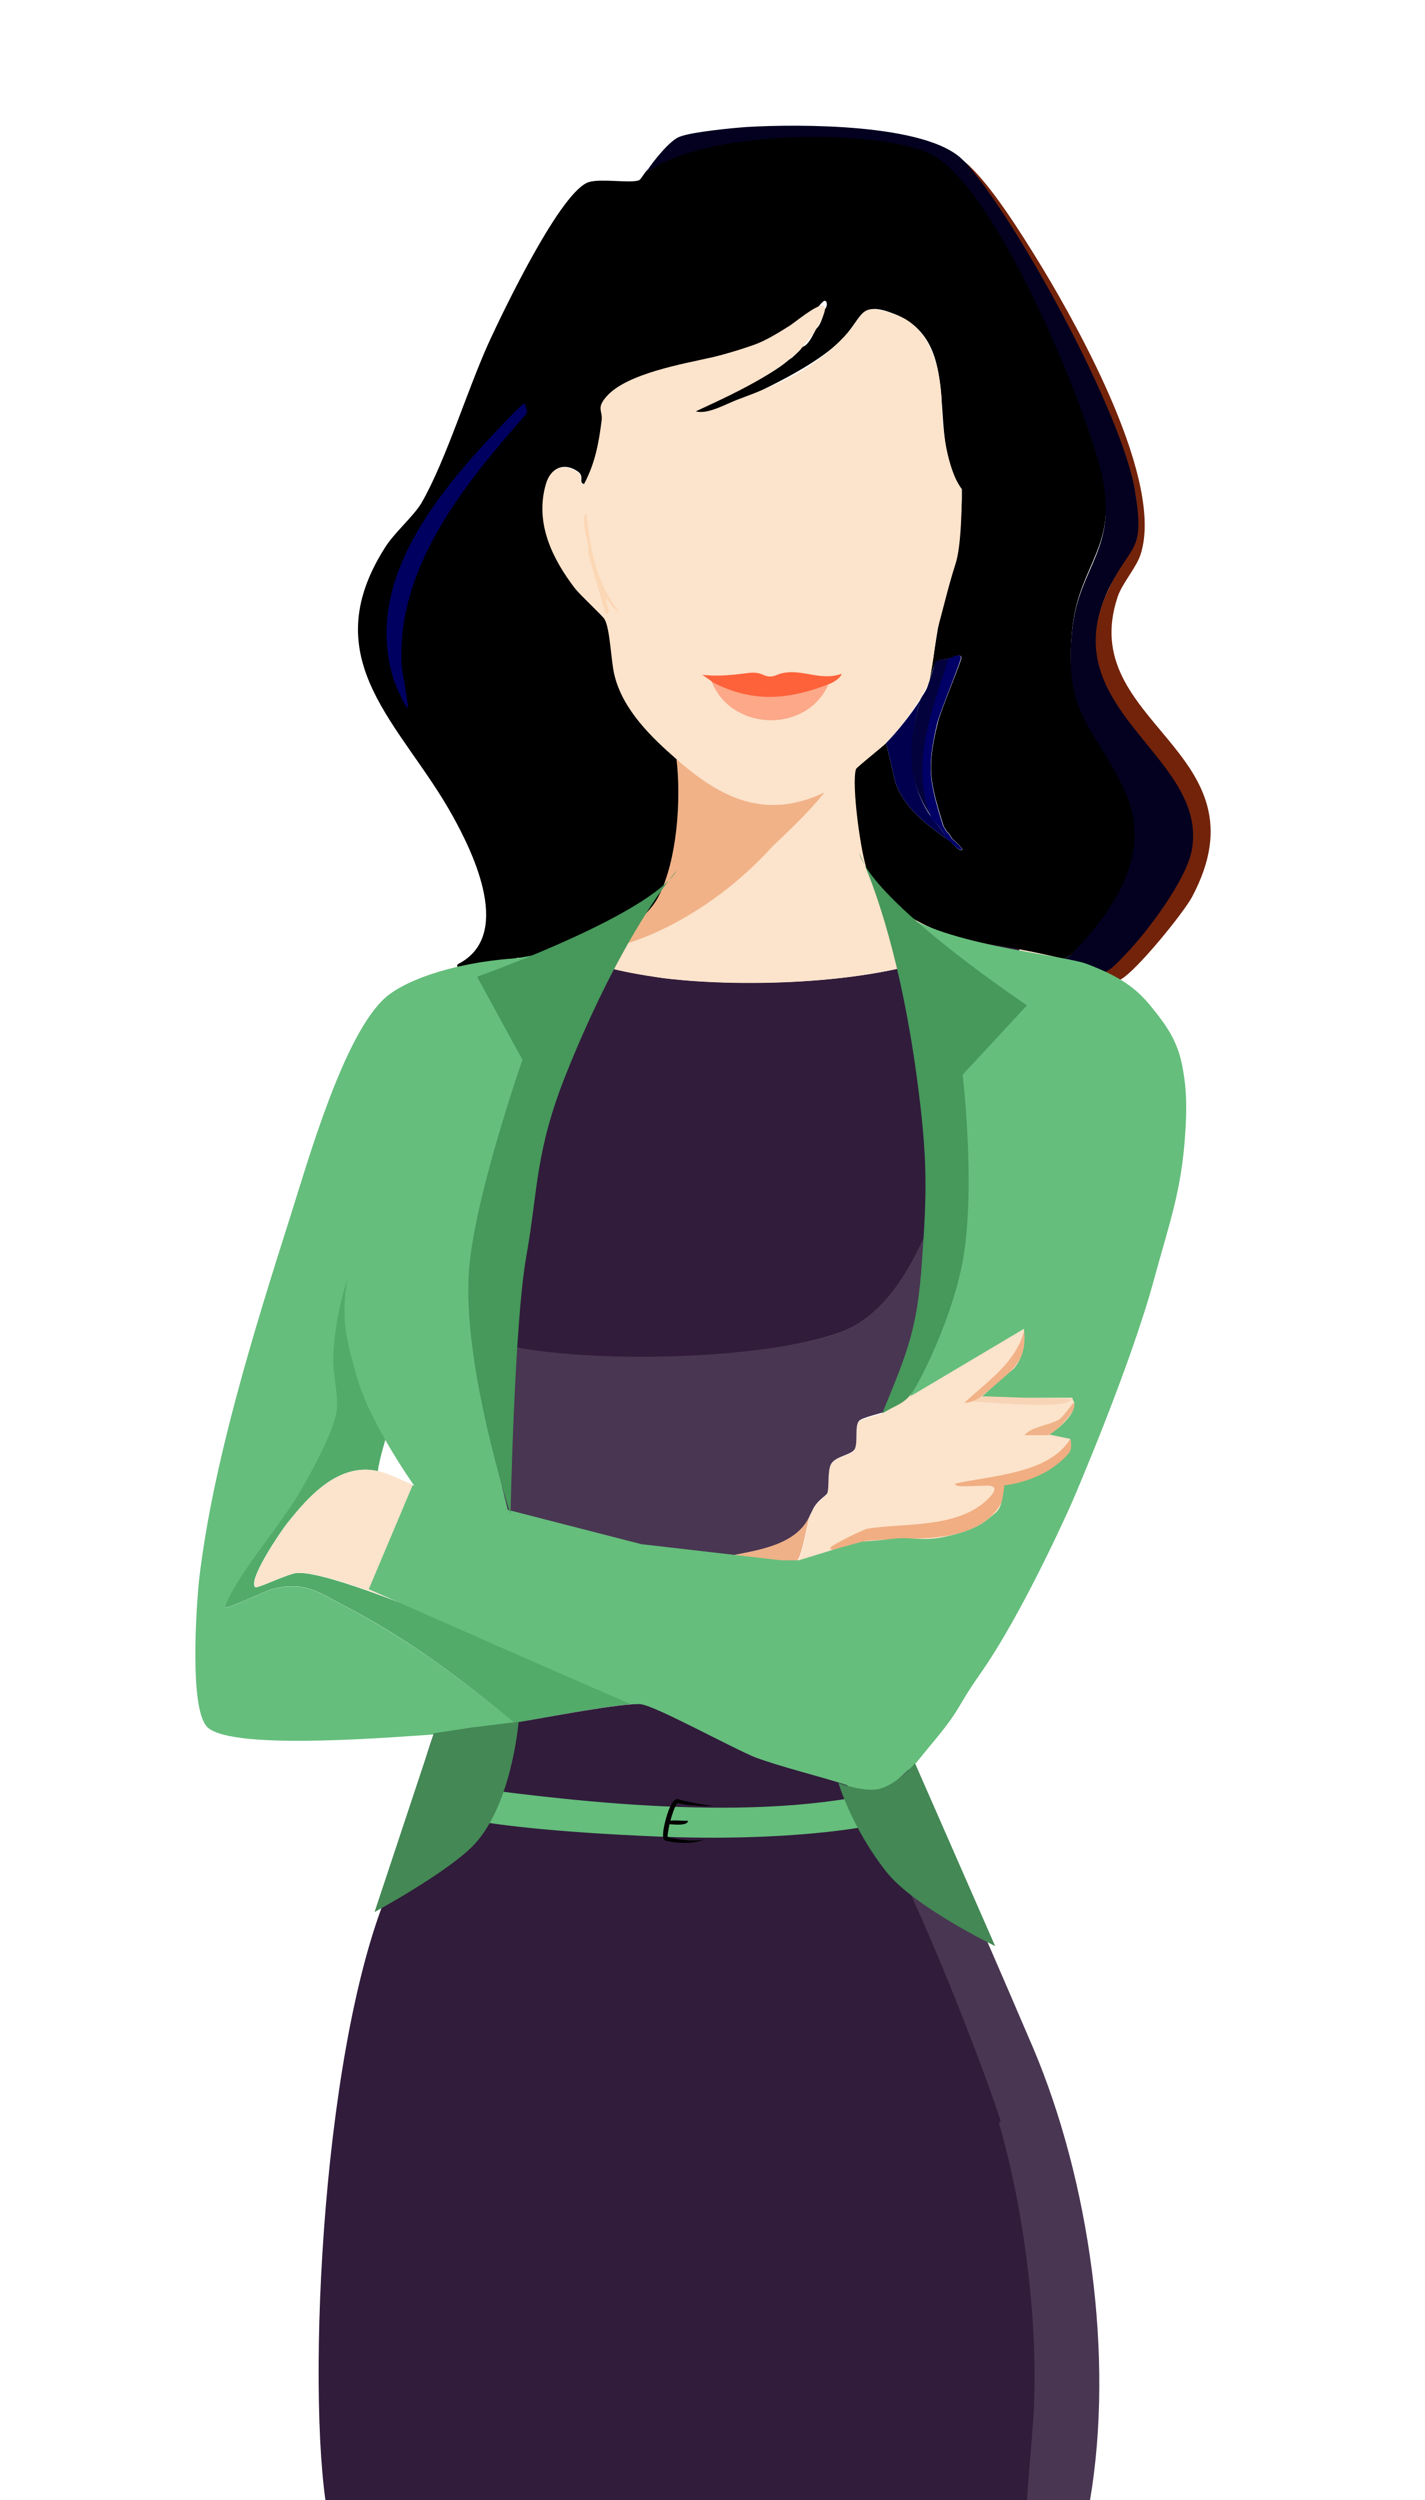
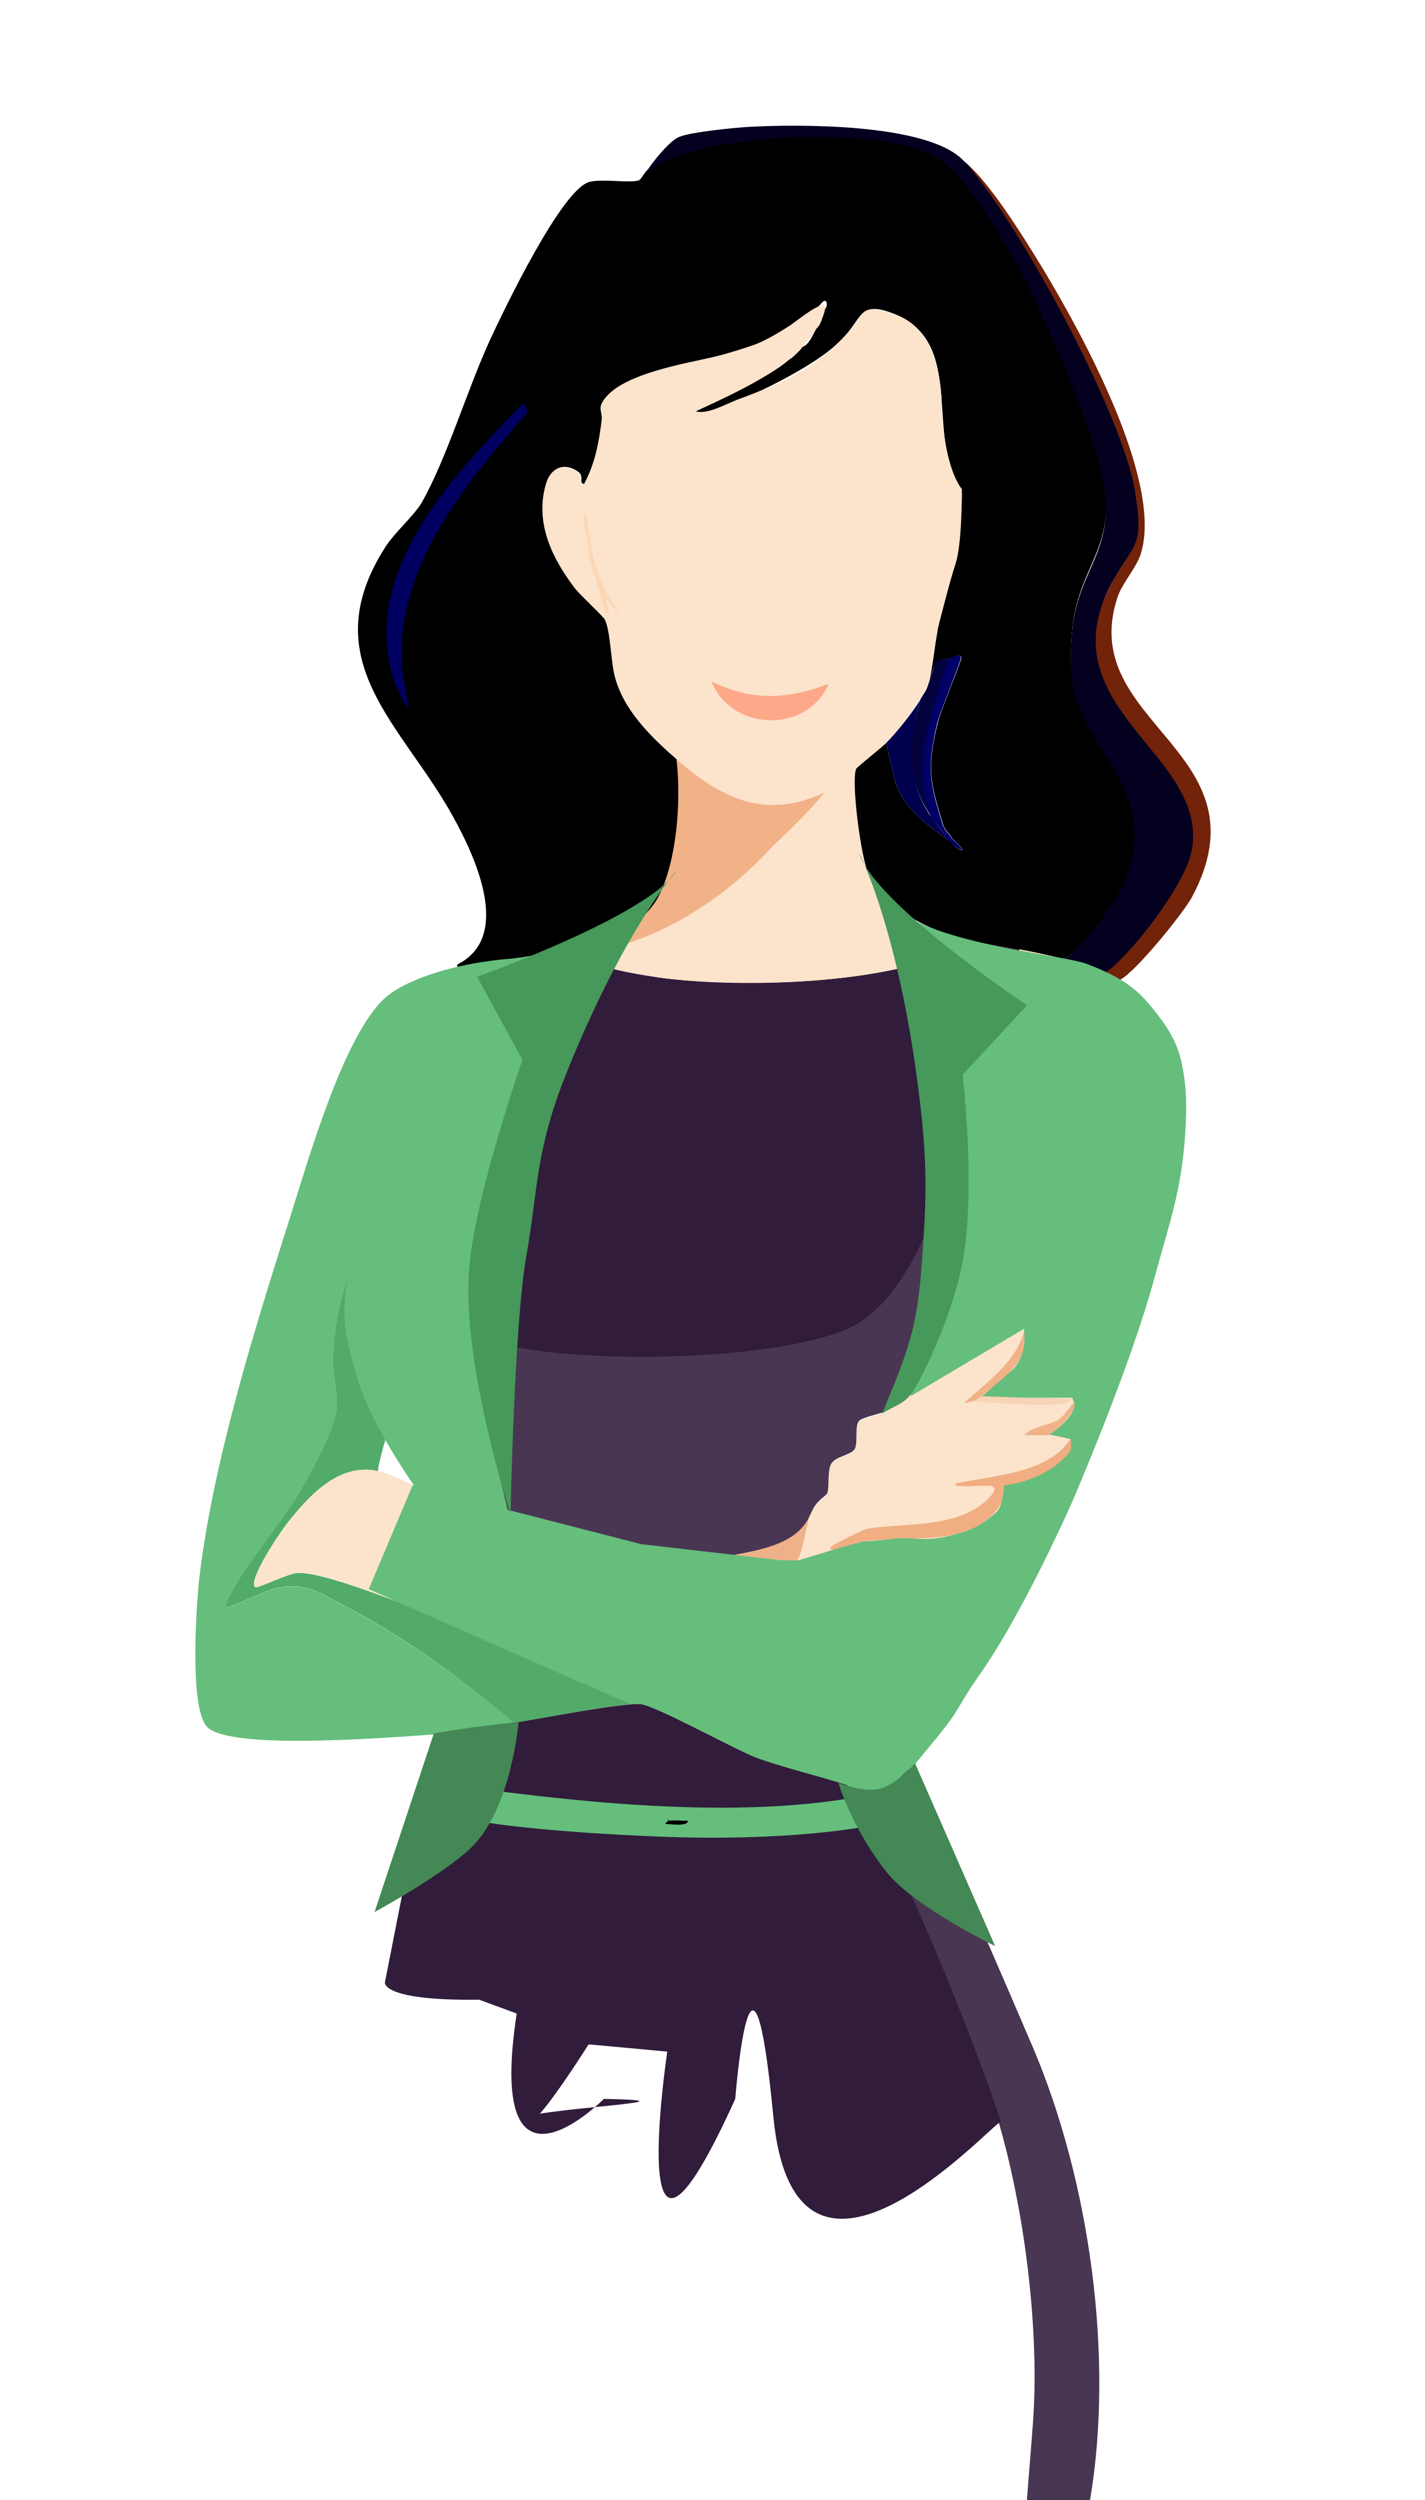
<svg xmlns="http://www.w3.org/2000/svg" width="2473" height="4336" viewBox="0 0 2473 4336" fill="none">
  <g clip-path="url(#clip0_32023_17655)">
    <path d="M675.894 2470.51C610.181 2347.5 587.537 2249.39 649.037 2117.89V2116.19C606.913 2178.97 578.27 2276.54 576.585 2352.04C575.742 2380.04 583.324 2409.74 583.324 2434.34C582.482 2469.97 537.831 2548.87 519.297 2581.96C486.441 2639.65 417.281 2723.31 393.692 2776.76C392.849 2778.46 389.622 2785.74 391.307 2787.44C394.677 2790.83 462.917 2757.74 474.711 2755.2C531.157 2741.62 554.746 2762.83 602.766 2787.44C706.39 2841.73 803.166 2912.84 892.467 2988.35C936.275 2980.71 1076.23 2953.08 1112.39 2955.25L820.9 2829.69C759.4 2805.94 570.687 2725.34 515.927 2727.88C500.763 2728.73 446.002 2755.88 442.632 2752.49C429.995 2739.76 487.283 2655.77 497.393 2643.04C536.146 2593.84 588.379 2536.15 655.777 2551.42C658.304 2528.51 670.839 2492.57 675.894 2470.51Z" fill="#52AB69" />
    <path d="M1754.39 1705.6C1759.45 1689.48 1766.81 1659.47 1768.99 1646.24C1744.92 1701.34 1653.75 1985.52 1675.64 2190.49C1693.33 2034.39 1706.37 1856.62 1754.39 1705.6Z" fill="#F1B288" />
    <path d="M1609.44 260.314C1504.98 217.894 1217.7 222.985 1123.34 295.098L1125.03 293.401C1117.44 299.34 1113.23 311.218 1108.18 312.914C1091.33 318.005 1045.83 309.521 1023.09 315.46C975.067 327.337 873.971 538.587 850.382 589.491C811.629 673.482 774.56 797.347 731.594 872.006C718.115 894.913 684.416 923.758 668.409 949.21C542.882 1146.04 697.896 1256.33 785.512 1414.98C823.423 1482.85 889.978 1623.68 794.779 1672.04C787.197 1680.53 809.944 1676.28 813.314 1676.28C838.588 1673.74 863.019 1666.95 889.136 1665.25C894.19 1660.16 901.773 1661.01 908.512 1661.01H911.04C940.526 1658.47 977.595 1655.92 1005.4 1649.98C1053.42 1638.95 1119.97 1599.93 1143.56 1554.96C1176.42 1491.33 1183.16 1385.28 1174.73 1315.72C1130.92 1277.54 1082.9 1230.88 1067.74 1172.34C1061 1147.73 1060.16 1090.89 1050.05 1073.08C1046.68 1067.14 1007.92 1032.35 998.656 1019.63C959.06 967.874 928.732 905.942 948.108 838.919C955.69 811.77 978.437 800.741 1002.87 817.709C1015.51 827.041 1002.87 836.373 1013.82 839.767C1033.2 803.286 1039.94 767.654 1044.99 727.779C1047.52 710.811 1035.72 707.418 1052.57 687.905C1088.8 646.333 1188.9 633.101 1240.29 621.223L1303.73 607.999C1304.58 607.999 1347.59 585.811 1347.59 585.811C1361.92 574.782 1379.61 567.995 1395.61 559.511C1402.35 555.269 1426.63 521.619 1430.84 521.619C1437.58 521.619 1435.05 536.042 1430 536.89V539.436C1429.16 547.071 1423.26 567.433 1414.84 570.826V573.371C1409.78 582.704 1402.2 600.52 1390.4 602.217V604.762C1386.19 609.852 1382.82 612.397 1379.45 615.791C1373.55 621.73 1374.4 620.033 1368.5 624.275C1333.12 656.514 1231.54 700.568 1189.98 720.405C1189.98 720.405 1233.73 713.907 1246.86 709.499C1259.98 705.091 1405.64 645.968 1461.24 588.277C1497.47 550.948 1491.2 520.095 1552.16 544.526C1677.82 594.889 1603.44 757.987 1669.07 848.352C1671.59 931.495 1642.89 1013.28 1627.5 1090.8C1624.57 1107.59 1617.68 1155.33 1613.14 1179.83C1625.12 1140.88 1622.58 1145.82 1649.04 1141.8C1649.88 1141.8 1668.42 1131.61 1668.42 1140.95C1668.42 1146.89 1631.35 1235.12 1627.14 1254.63C1607.76 1334.38 1614.5 1357.29 1637.25 1431.95C1638.09 1434.49 1642.1 1439.75 1643.99 1442.98C1643.99 1442.98 1644.83 1442.98 1648.2 1447.22C1649.04 1448.91 1650.73 1451.46 1652.41 1454C1653.25 1454.85 1671.79 1471.82 1670.1 1473.52C1665.05 1478.61 1649.88 1459.09 1648.2 1458.25C1645.67 1456.55 1643.99 1455.7 1641.46 1454C1605.23 1427.7 1569.85 1401.4 1553.84 1357.29L1537.84 1288.57C1530.25 1296.2 1485.6 1330.99 1484.76 1334.38C1476.34 1358.98 1494.03 1484.55 1504.98 1512.54C1531.1 1576.17 1616.18 1616.9 1678.53 1631.32C1708.86 1638.11 1737.18 1642.48 1767.51 1648.41C1779.3 1646.72 1825.12 1658.47 1838.6 1661.86C1853.76 1666.1 1869.77 1645.74 1879.88 1634.71C1948.12 1560.05 1997.82 1468.43 1953.17 1370.01C1901.78 1257.18 1844.49 1238.51 1861.34 1086.65C1873.98 976.358 1942.22 946.665 1911.89 816.86C1884.09 697.237 1724.02 306.976 1609.44 260.314Z" fill="black" />
    <path d="M1839.16 1661.34C1826.52 1657.95 1780.63 1648.41 1768.96 1646.24C1762.6 1674.23 1757.44 1692.73 1752.39 1708.85C1705.21 1859.02 1693.41 2021.91 1675.72 2178.02L1675.72 2189.04C1677.82 2241.18 1638.65 2326.48 1622.65 2371.45L1747.33 2318C1699.31 2352.78 1647.08 2379.08 1591.47 2397.75C1588.95 2398.6 1590 2399.77 1573.78 2406.23C1567.04 2409.63 1554.41 2409.63 1547.67 2416.41C1538.4 2424.9 1540.93 2444.41 1538.4 2447.8C1536.71 2452.05 1495.43 2459.68 1490.38 2465.62C1483.64 2474.95 1488.69 2499.56 1483.64 2513.13C1478.58 2525.01 1449.1 2525.01 1441.52 2541.13C1435.62 2553.85 1438.99 2579.31 1435.62 2590.33C1433.93 2595.42 1417.08 2603.91 1409.5 2620.88C1407.18 2625.03 1405.29 2629.36 1405.29 2629.36C1401.08 2641.24 1391.81 2704.02 1383.39 2708.26C1377.49 2711.65 1289.03 2699.78 1273.87 2698.08C1155.92 2687.9 1033.76 2678.57 919.186 2651.42C886.33 2642.93 759.118 2605.61 739.741 2582.7C711.94 2576.76 683.296 2557.25 656.337 2551.31C588.939 2536.04 535.864 2593.73 497.953 2642.93C487.843 2655.66 430.556 2739.65 443.193 2752.38C445.72 2755.77 501.323 2727.77 516.487 2727.77C571.248 2724.38 760.803 2805.83 821.46 2829.58L1112.95 2955.14C1139.91 2957.69 1273.02 3031.5 1312.62 3047.62C1352.21 3063.74 1393.5 3076.46 1433.93 3090.04L1469.32 3101.07C1479.43 3101.92 1503.86 3102.76 1513.97 3101.07C1526.61 3099.37 1544.37 3085.33 1550.19 3079.86C1551.88 3076.46 1601.58 3033.2 1610.85 3022.17C1759.13 2851.64 1878.76 2569.12 1953.74 2356.18C2005.97 2206.86 2108.75 1921.8 2021.13 1777.57C2000.07 1742.79 1976.98 1727.13 1946.15 1709.7C1925.56 1698.06 1920.88 1693.58 1907.4 1687.64L1904.69 1686.49C1883.56 1677.48 1860.97 1667.85 1839.16 1661.34Z" fill="#FCE3CB" />
    <path d="M1746.91 2423.06C1741.02 2423.06 1706.47 2425.61 1705.63 2420.52C1705.63 2417.97 1741.02 2394.22 1748.6 2384.89C1753.65 2378.95 1778.08 2343.31 1778.08 2339.92V2305.98C1762.08 2361.13 1719.11 2387.43 1679.51 2421.37C1679.51 2421.37 1670.25 2423.06 1675.3 2428.15C1683.73 2428.15 1691.31 2428.15 1699.73 2428.15C1698.89 2435.79 1724.17 2432.4 1732.59 2432.4C1738.49 2432.4 1744.38 2432.4 1750.28 2432.4C1778.08 2432.4 1832.84 2436.64 1856.43 2432.4C1859.8 2432.4 1859.8 2433.24 1859.8 2428.15C1822.73 2428.15 1784.82 2424.76 1747.75 2423.91L1746.91 2423.06ZM1858.96 2442.58C1854.75 2448.51 1843.8 2458.7 1837.06 2462.09C1819.36 2472.27 1789.04 2474.81 1777.24 2489.24H1817.68C1826.95 2489.24 1857.28 2462.94 1860.65 2451.91L1864.86 2432.4C1857.28 2430.7 1860.65 2440.03 1858.12 2443.42L1858.96 2442.58ZM1660.14 2577.47C1667.72 2580.02 1701.42 2577.47 1713.21 2577.47C1735.96 2577.47 1723.32 2592.74 1712.37 2602.92C1659.3 2652.13 1569.15 2641.1 1505.97 2652.13C1497.54 2653.83 1444.47 2680.13 1441.94 2684.37C1440.25 2687.76 1441.94 2688.61 1445.31 2688.61C1451.21 2688.61 1492.49 2675.04 1504.28 2673.34C1582.63 2663.16 1704.79 2686.06 1743.54 2596.14C1745.23 2591.04 1743.54 2582.56 1745.23 2580.86C1749.44 2574.93 1881.71 2553.72 1857.28 2496.87C1820.21 2557.11 1720.8 2560.5 1657.61 2574.08C1657.61 2574.08 1660.14 2578.32 1660.98 2578.32L1660.14 2577.47Z" fill="#FCE3CB" />
    <path d="M578.268 2356.7C579.953 2281.19 607.137 2179.13 649.26 2117.19C732.77 1970.09 894.653 1670.34 910.909 1661.13C798.398 1665.93 706.323 1697.5 669.254 1729.74C595.96 1794.22 533.617 2016.49 502.446 2114.06C440.946 2307.49 369.336 2537.41 345.747 2737.63C340.692 2785.14 328.055 2965 360.069 2995.54C404.72 3037.96 702.953 3010.81 774.563 3006.57C783.83 3005.72 803.521 3005.62 812.474 3002.33C819.213 2999.78 882.398 2993.84 896.72 2991.3C807.419 2915.79 706.323 2841.98 602.699 2787.68C554.679 2763.08 531.09 2741.87 474.644 2755.45C462.85 2757.99 394.61 2791.08 391.24 2787.68C390.398 2785.99 392.925 2780.05 393.768 2778.35C417.357 2724.06 488.124 2643.46 520.98 2586.62C540.357 2553.53 584.165 2474.63 585.008 2438.99C585.85 2413.54 578.268 2384.7 578.268 2356.7Z" fill="#65BE7C" />
    <path d="M1122.1 297.416C1132.21 281.296 1162.54 243.118 1179.39 237.18C1200.45 228.696 1272.06 221.909 1296.49 220.212C1383.27 215.121 1609.05 213.425 1671.39 277.903L1675.63 281.803C1675.63 281.803 1684.38 289.77 1684.38 290.619C1777.05 394.971 1953.46 718.2 1970.96 857.054C1988.46 958.439 1964.4 943.011 1924.13 1021.1C1824.39 1233.94 2099.69 1302.27 2069.4 1474.18C2060.13 1526.78 1989 1620.06 1951.93 1658.24C1940.98 1670.12 1924.47 1688.09 1908.47 1688.09C1886.56 1678.75 1865.51 1669.83 1843.58 1662.29C1857.6 1661.34 1864.09 1649.32 1874.2 1639.14C1942.44 1564.48 1997.43 1472.44 1952.78 1374.03C1901.39 1260.34 1844.1 1242.53 1860.95 1090.66C1872.74 981.221 1941.82 951.528 1911.5 820.875C1883.69 701.251 1723.63 310.99 1609.05 264.328C1504.58 221.909 1217.3 226.999 1122.95 299.112L1122.1 297.416Z" fill="#03011F" />
    <path d="M1675.63 281.803C1717.19 317.067 1770.36 401.148 1809.11 464.777C1875.66 575.068 2020.57 836.374 1979.29 961.936C1971.71 984.843 1947.27 1011.99 1939.69 1034.9C1865.55 1255.48 2204.23 1301.29 2068.59 1555.81C2053.42 1583.81 1970.86 1685.62 1943.9 1699.19C1929.39 1703.51 1922 1694.1 1908.52 1688.16C1924.53 1688.16 1942.22 1666.1 1954.01 1654.23C1991.08 1616.05 2060.16 1524.42 2068.59 1472.67C2096.39 1308.08 1819.22 1229.18 1926.21 1017.08C1964.12 941.574 1986.87 957.694 1970.02 853.341C1948.96 719.295 1768.3 386.155 1675.63 281.803Z" fill="#72230A" />
    <path d="M974.22 3400.2C966.638 3398.5 956.528 3398.5 945.576 3395.95C866.208 3377.51 777.849 3365.64 702.869 3339.34L698.657 3352.07C744.15 3363.1 788.035 3378.99 832.685 3389.17C877.336 3399.35 938.836 3403.59 979.275 3416.32C1035.72 3434.13 1024.77 3443.46 1095.53 3442.62C1064.36 3440.92 1039.93 3438.37 1011.29 3424.8C1002.02 3419.71 986.857 3405.29 979.275 3402.74L976.747 3400.2H974.22Z" fill="#493652" />
    <path d="M1675.16 277.282L1672.63 274.736C1672.63 274.736 1674.31 276.433 1675.16 277.282Z" fill="#72230A" />
    <path d="M1716.02 1814.52C1732.51 1756.3 1745.19 1713.98 1769 1646.24C1738.67 1640.31 1708.6 1637.14 1679.12 1630.36C1679.96 1639.69 1663.36 1645.74 1655.78 1649.13C1528.57 1706.82 1292.68 1712.76 1154.51 1696.64C1128.4 1693.25 1020.56 1676.28 1007.92 1656.77C1005.4 1654.22 1005.4 1653.38 1005.4 1649.98C977.595 1655.92 940.526 1658.47 911.04 1661.01C888.09 1696.79 885.903 1694.58 854.595 1750.09C852.91 1753.49 852.91 1757.73 852.067 1761.12C802.362 1929.1 541.197 2213.32 814.156 2315.97C956.533 2370.27 1306.16 2365.18 1457.8 2310.88C1609.45 2256.58 1656.62 1982.55 1701.27 1843.42C1702.96 1836.63 1710.13 1818.76 1716.02 1814.52Z" fill="#311C3B" />
    <path d="M1429.16 530.102C1417.49 526.45 1376.08 562.341 1367.66 566.583C1349.12 578.461 1332.17 588.163 1316.86 594.775C1304.26 600.214 1263.19 613.245 1237.92 619.184C1186.53 631.061 1087.12 647.181 1051.73 688.752C1034.88 708.265 1045.83 711.659 1044.15 728.626C1039.1 769.349 1032.36 804.982 1012.98 840.614C1002.03 837.221 1014.66 827.04 1002.03 818.556C977.595 801.588 954.848 812.617 947.266 839.766C927.889 906.789 958.218 968.722 997.814 1020.47C1007.92 1033.2 1045.83 1067.98 1049.2 1073.92C1059.31 1091.74 1060.16 1148.58 1066.9 1173.18C1082.06 1231.72 1130.08 1278.39 1173.89 1316.56C1251.4 1384.43 1328.06 1422.61 1430.84 1374.25C1404.73 1406.49 1371.25 1434.43 1340.92 1463.28C1224.87 1561.94 1200.92 1602.02 1049.2 1645.74C1037.41 1648.29 1023.72 1650.5 1004.03 1650.5C1008.41 1676.95 1128.4 1693.25 1153.67 1696.64C1291.84 1713.61 1527.73 1706.82 1654.94 1649.13C1662.52 1645.74 1680.21 1639.8 1679.37 1630.47C1617.03 1616.05 1531.1 1575.32 1505.82 1511.69C1494.03 1483.7 1477.18 1358.98 1485.6 1333.53C1487.29 1330.14 1531.1 1295.35 1538.68 1287.72C1557.21 1269.05 1594.69 1220.83 1610 1187.77C1618.17 1170.14 1623.13 1106.22 1627.5 1088.59C1631.88 1075.37 1646.53 1013.44 1658.13 978.389C1669.07 945.329 1669.07 868.188 1669.07 848.352C1649.82 823.667 1634.06 760.191 1634.06 691.866C1627.5 583.551 1581.56 554.678 1551.31 544.525C1488.13 523.315 1501.61 546.222 1465.38 583.551C1410.62 641.242 1353.34 665.845 1280.04 692.994C1259.82 700.629 1227.81 719.294 1207.59 713.355C1262.35 687.903 1318.79 662.452 1367.66 625.122C1410.93 592.065 1440.82 533.755 1429.16 530.102Z" fill="#FCE3CB" />
    <path d="M1174 1316.67C1173.97 1316.63 1173.93 1316.6 1173.89 1316.57V1315.72C1173.93 1316.03 1173.97 1316.35 1174 1316.67C1251.47 1384.48 1328.11 1422.59 1430.84 1374.26C1404.73 1407.35 1371.25 1438.73 1340.93 1467.57C1227.17 1593.2 1082.79 1652.71 1004.55 1649.99C1052.58 1639.81 1119.13 1599.93 1142.72 1554.97C1175.43 1491.62 1182.25 1386.25 1174 1316.67Z" fill="#F1B288" />
    <path d="M910.198 699.783C910.198 699.783 916.938 715.054 913.568 717.599C807.417 838.071 687.787 982.298 697.054 1154.52C697.054 1160.46 710.533 1228.33 707.163 1228.33C703.793 1228.33 684.417 1183.37 682.732 1177.43C633.026 1015.39 748.444 868.613 851.225 758.322C854.595 754.929 907.67 697.238 910.198 699.783Z" fill="#000061" />
    <path d="M1617.03 1418.37C1572.38 1354.74 1577.19 1288.57 1596.88 1214.11C1581.56 1238.35 1556.37 1269.9 1537.84 1288.57L1553.84 1357.29C1569.85 1401.41 1605.23 1427.71 1641.46 1454.01C1637.25 1439.58 1624.61 1429.4 1617.03 1418.37Z" fill="#00004F" />
    <path d="M1648.19 1141.79C1618.71 1230.03 1579.11 1326.74 1617.87 1418.37C1573.21 1354.74 1575.31 1296.73 1594.69 1222.92C1594.69 1222.92 1595.19 1219.2 1596.87 1214.11C1598.56 1209.02 1606.6 1200.13 1610 1189.86C1614.21 1177.14 1619.79 1160.61 1623.12 1147.99C1630.71 1142.05 1639.77 1143.49 1648.19 1141.79Z" fill="#03023C" />
    <path d="M1667.58 1140.95C1667.58 1130.77 1648.2 1141.8 1648.2 1141.8H1646.51C1617.87 1230.03 1578.27 1326.75 1616.18 1418.37C1624.61 1429.4 1637.37 1439.08 1640.73 1453.5C1643.26 1455.2 1647.36 1458.25 1647.36 1458.25L1651.57 1454.01C1649.88 1451.46 1647.36 1447.22 1647.36 1447.22L1643.14 1442.98C1641.46 1440.43 1637.82 1434.85 1636.4 1431.95C1613.66 1357.29 1607.76 1334.38 1626.29 1254.63C1631.35 1235.12 1667.58 1146.89 1667.58 1140.95Z" fill="#000066" />
    <path d="M1651.38 1453.78C1651.38 1453.78 1671.26 1471.56 1669.57 1473.26C1664.52 1477.5 1648.99 1458.79 1647.31 1457.94L1651.38 1453.78Z" fill="#000066" />
    <path d="M1643.99 1442.98C1643.99 1442.98 1644.83 1442.98 1648.2 1447.22L1643.99 1442.98Z" fill="#03023C" />
    <path d="M813.311 2315.97C540.352 2213.31 809.333 1923.8 854.547 1750.13L647.45 2122.17C585.95 2253.67 611.119 2349.91 676.831 2472.92C683.571 2484.8 699.578 2504.31 708.003 2517.89C717.27 2534.85 729.064 2568.79 740.016 2581.52C759.393 2604.42 886.606 2642.6 919.462 2650.24C1034.88 2677.39 1157.04 2686.72 1274.14 2696.9C1321.32 2687.57 1385.35 2678.23 1405.57 2628.18C1406.07 2626.94 1406.79 2625.45 1406.79 2625.45L1409.78 2619.69C1417.36 2601.88 1434.21 2594.24 1435.89 2589.15C1439.26 2578.12 1435.89 2552.67 1441.79 2539.95C1449.37 2524.67 1478.86 2523.83 1483.91 2511.95C1488.97 2498.37 1483.07 2473.77 1490.65 2464.44C1495.71 2457.65 1536.15 2450.02 1538.68 2446.62C1541.2 2443.23 1539.52 2423.72 1547.94 2415.23C1554.68 2407.6 1567.32 2408.44 1574.06 2405.05C1582.99 2402.8 1591.75 2395.72 1591.75 2395.72C1603.54 2381.3 1662.52 2245.55 1668.42 2223.49C1672.63 2210.77 1673.47 2203.13 1675.15 2190.41C1664.69 1992.13 1700.43 1897.36 1716.08 1814.39C1710.18 1818.63 1702.96 1835.78 1700.43 1843.41C1655.78 1982.55 1608.6 2256.58 1456.96 2310.88C1312.89 2362.63 955.688 2369.42 813.311 2315.97Z" fill="#493652" />
    <path d="M1660.84 2577.28C1660.84 2577.28 1656.63 2573.04 1657.47 2573.04C1721.5 2558.61 1820.06 2556.07 1857.13 2495.83C1881.56 2552.67 1750.14 2573.88 1745.08 2579.82C1743.4 2581.52 1745.08 2590 1743.4 2595.09C1704.65 2685.87 1582.49 2662.97 1504.14 2672.3C1491.5 2673.99 1451.06 2688.42 1445.17 2687.57C1441.8 2687.57 1440.11 2686.72 1441.8 2683.33C1444.32 2679.09 1497.4 2652.78 1505.82 2651.09C1569.01 2640.91 1659.15 2651.09 1712.23 2601.88C1723.18 2591.7 1735.82 2576.43 1713.07 2576.43C1702.12 2576.43 1668.42 2578.97 1660 2576.43L1660.84 2577.28Z" fill="#F0AE82" />
    <path d="M1622.52 2371.22C1638.53 2327.1 1680 2232.37 1675.63 2188.29C1672.45 2235.61 1609.64 2364.57 1591.35 2397.52C1646.95 2378.85 1699.18 2352.55 1747.2 2317.77L1622.52 2371.22Z" fill="#552F6C" />
    <path d="M1273.3 2696.9C1320.48 2687.57 1382.82 2677.69 1405.08 2629.31C1400.86 2641.19 1391.25 2701.99 1382.82 2707.08C1376.93 2710.48 1288.47 2698.6 1273.3 2696.9Z" fill="#EFB188" />
    <path d="M1864.97 2441.75C1859.44 2454.19 1827.64 2489.04 1818.38 2489.04H1777.94C1788.89 2474.62 1820.06 2472.07 1837.75 2461.89C1844.49 2457.65 1857.39 2439.2 1862.44 2433.27C1867.5 2434.96 1865.95 2439.55 1864.97 2441.75Z" fill="#F0B389" />
    <path d="M1859.23 2426.22C1822.16 2425.38 1728.01 2420.56 1690.94 2419.71L1684.38 2430.73C1711.34 2430.73 1855.01 2446.16 1859.23 2426.22Z" fill="#F8D4B7" />
    <path d="M862.181 1737.37L864.708 1734.82C864.708 1734.82 863.023 1736.52 862.181 1737.37Z" fill="#7F9F36" />
    <path d="M1418.21 3163.52C1375.24 3165.22 1333.96 3165.22 1291 3163.52H1418.21Z" fill="#5A9919" />
    <path d="M1438.11 1185.9C1401.04 1272.44 1269.4 1269.19 1234.86 1181.8C1304.78 1216.58 1367.34 1213.05 1438.11 1185.9Z" fill="#FCA889" />
-     <path d="M1218.42 1170.28C1223.47 1172.82 1237.8 1183.85 1237.8 1183.85C1307.72 1219.48 1370.06 1213.54 1440.83 1185.55C1445.04 1183.85 1460.21 1175.37 1460.21 1168.58C1428.19 1180.46 1397.75 1163.45 1367.42 1166C1349.12 1167.53 1346.95 1173.22 1336.74 1173.3C1323.87 1173.3 1323.47 1165.3 1301.3 1166.79C1259.39 1172.28 1241.5 1172.74 1218.42 1170.28Z" fill="#FD623B" />
    <path d="M1018.03 892.369C1024.77 956.846 1035.72 1013.69 1077.01 1064.59C1066.9 1056.11 1059.31 1050.17 1054.26 1038.29C1045.83 1041.69 1065.21 1064.59 1050.89 1064.59L1020.56 959.392C1023.09 942.424 1014.66 925.456 1013.82 909.336C1013.82 905.095 1011.29 890.672 1018.03 892.369Z" fill="#FCD7B5" />
    <path d="M1777.94 2304.95C1765.32 2362.41 1710.63 2397.67 1673.44 2432.94C1681.87 2432.94 1695.31 2428.53 1705.48 2419.48C1710.63 2414.9 1732.51 2399.88 1748.45 2383.85C1775.55 2356.6 1777.94 2338.88 1777.94 2338.88C1782.37 2326.96 1779.22 2305.48 1777.94 2304.95Z" fill="#F1B288" />
    <path d="M899.999 1914L1044 1636L816 1676C816 1676 764.656 1890.17 723.999 1972C694.257 2031.87 664.137 2058.47 637.999 2120C619.07 2164.56 605.514 2189.9 599.999 2238C593.274 2296.66 603.241 2331.47 619.323 2387.64L619.999 2390C643.656 2472.64 723.999 2584 723.999 2584L886.999 2643L837.999 2440L859.999 2170L899.999 1914Z" fill="#65BE7C" />
    <path d="M640 2756L716 2576L1113 2678L1356 2706H1386L1446.5 2687.5C1462.57 2682.5 1497 2673.5 1497 2673.5C1497 2673.5 1521.85 2671.88 1546.5 2669C1573.65 2665.82 1578.16 2669 1605.5 2669C1625.03 2669 1642.15 2665.09 1661 2660C1679.24 2655.07 1699.56 2647.18 1714 2635C1727.99 2623.2 1733.86 2621.7 1738.5 2604C1741.27 2593.42 1743 2576 1743 2576C1743 2576 1813 2570 1855 2520C1862.03 2511.63 1857.5 2495.5 1857.5 2495.5L1821.5 2488L1835 2478C1835 2478 1871.64 2448.75 1863.5 2431C1860.28 2423.97 1861 2424 1861 2424H1777L1704.5 2421.5L1759 2374C1759 2374 1773.5 2359 1777 2335C1779.25 2319.54 1777 2304.5 1777 2304.5L1580 2421.5L1643 2218L1621 2158V2076L1643 1988L1630 1678C1630 1678 1517.74 1543.89 1546.5 1570C1622.5 1639 1842.53 1654.84 1887 1672C1944 1694 1971.08 1712.88 1998 1746C2024.27 1778.31 2042.5 1804.24 2051 1845C2059.77 1887.05 2059.67 1921.13 2057 1964C2050.7 2065.21 2029.54 2120.12 2003 2218C1960.96 2373.02 1861 2604 1861 2604C1861 2604 1778.07 2793.19 1701 2903C1656.36 2966.6 1671 2960 1613 3029C1597.72 3047.18 1559.43 3098.17 1537 3106C1520.78 3111.66 1506.1 3107.66 1489 3106C1467.5 3103.91 1440.91 3090.43 1420 3085C1343.35 3065.1 1298.13 3041.39 1225 3011C1065.79 2944.84 640 2756 640 2756Z" fill="#65BE7C" />
-     <path d="M753.001 3006C798.494 3017.03 787.195 3379.01 833.531 3389.19C879.866 3399.37 938.839 3403.62 980.12 3416.34C1035.72 3433.31 1024.77 3443.49 1096.38 3442.64C1099.75 3442.64 1103.96 3442.64 1107.33 3442.64C1108.17 3442.64 1109.02 3440.94 1109.86 3440.1C1119.97 3438.4 1130.08 3435.85 1140.19 3435.85C1269.93 3432.46 1396.3 3444.34 1530.25 3435.85C1557.21 3434.16 1599.33 3423.13 1624.61 3424.83C1632.19 3424.83 1633.03 3427.37 1638.09 3432.46C1656.62 3452.82 1726.55 3587.72 1737.5 3616.56C1800.68 3785.39 1806.58 4017.85 1794.79 4195.17C1791.42 4241.83 1787.2 4288.49 1783.83 4336H564.784C531.928 4101 564.786 3476 695.999 3232C722.115 3131.89 719.303 3102.72 753.001 3006Z" fill="#311C3B" />
    <path d="M1553.84 3121.95C1552.16 3114.32 1577.16 3074.79 1578 3068C1567.06 3076.82 1547.64 3099.04 1535 3101.59C1525.73 3103.29 1521.83 3116 1469.99 3101.59C1465.77 3100.41 1449.82 3096.1 1433.15 3090.5C1427.94 3109.33 1455.27 3151.64 1455.27 3163.52C1466.22 3163.52 1498.76 3203 1505.5 3203L1521.83 3159.28C1530.25 3159.28 1550.48 3154.29 1564.64 3151.64C1559.53 3143.98 1553.84 3127.04 1553.84 3121.95Z" fill="#493652" />
    <path d="M1580 3072C1618.75 3145.81 1759.41 3473.1 1793.11 3552C1890.83 3782.76 1933.8 4087.42 1891.67 4336H1782.15C1785.52 4289.34 1789.74 4242.68 1793.11 4195.17C1804.9 4017.85 1771.19 3772.83 1708 3604C1697.05 3574.31 1439.27 3112.36 1420.74 3092C1384.33 3085.27 1449.64 3445.25 1528.57 3435.86C1555.53 3434.16 1503.3 3434.16 1528.57 3435.86C1394.62 3444.34 1268.25 3432.46 1138.51 3435.86C1137.67 3430.77 1153.67 3424.83 1156.2 3424.83C1226.13 3414.65 1342.39 3429.07 1420.74 3424.83C1511.72 3420.59 1426 3200 1575 3072L1580 3072Z" fill="#493652" />
    <path d="M1112.39 2955.66C1139.35 2959.05 1272.46 3032.86 1312.06 3048.13C1351.66 3063.41 1429.56 3082.42 1470 3096C1560.63 3181.44 1738.09 3672.34 1736.5 3680C1723.86 3680 1379.79 4064.48 1342 3670C1304.21 3275.52 1276 3640 1276 3640C1081 4070.48 1158 3558 1158 3558L1021.5 3545.5C1021.5 3545.5 967.703 3631.03 936.867 3665.77C961.67 3661.56 998.878 3657.71 1032.41 3654.31C1042.04 3646.04 1048 3640 1048 3640C1156.45 3642.14 1102.44 3647.22 1032.41 3654.31C985.448 3694.66 851.275 3788.09 896.723 3492L831.5 3468C661.048 3470.23 668 3438 668 3438C668 3438 750.158 3019.89 751 3016.5C751 3013.95 808.812 3003.51 811.339 3002.66C818.079 3000.11 882.401 2988.75 896.723 2987.05C940.531 2980.26 1080.38 2952.27 1114.08 2955.66H1112.39Z" fill="#311C3B" />
    <path d="M1160.85 1526.61C1169.92 1514.68 1175 1509 1175 1509C1171.57 1514.73 1166.78 1520.62 1160.85 1526.61C1131.31 1565.45 1059.44 1670.57 982.734 1861.82C928.356 1997.4 934.096 2062.91 913.344 2178.93C892.593 2294.96 886 2626 886 2626C886 2626 801.337 2366.42 814 2202C823.821 2074.49 906.732 1838 906.732 1838L828.006 1694C828.006 1694 1085.85 1602.27 1160.85 1526.61Z" fill="#46985B" />
    <path d="M1500.32 1499.81C1494.44 1486.03 1490.9 1479.28 1490.9 1479.28C1492.83 1485.68 1496.03 1492.56 1500.32 1499.81C1519.47 1544.7 1563.46 1664.2 1591.09 1868.4C1610.67 2013.16 1608.24 2070.42 1600 2188C1591.76 2305.58 1575.69 2342.43 1531 2451.5C1554.5 2436.5 1566.5 2436 1580.85 2418C1595.2 2400 1654.06 2284.18 1671.65 2181.78C1693.3 2055.74 1670.61 1863.88 1670.61 1863.88L1782.15 1743.5C1782.15 1743.5 1554.55 1591.52 1500.32 1499.81Z" fill="#46985B" />
  </g>
  <path d="M1479 3118C1223 3162 892.667 3108.33 772 3095L737 3139H747C747 3139 806 3171 1140 3185C1372 3194.72 1506 3167 1506 3167C1602 3146.33 1639 3090.5 1479 3118Z" fill="#65BE7C" />
-   <path d="M1237.18 3131.09C1235.35 3132.06 1233 3131.87 1230.92 3132.09C1224.5 3132.35 1218.03 3132.06 1211.58 3131.68C1200.12 3130.8 1185.87 3129.69 1175.85 3126.62C1176.09 3126.7 1176.47 3126.5 1176.05 3126.78C1173.65 3128.97 1172.25 3132.38 1170.87 3135.37C1165.17 3149.38 1161.05 3164.93 1158.9 3179.96C1158.66 3182.19 1158.4 3184.3 1158.68 3186.32C1158.66 3186.53 1158.92 3186.75 1158.37 3186.02C1158.24 3185.82 1157.58 3185.35 1157.22 3185.23C1165.74 3188.13 1175.02 3189.5 1183.95 3190.65C1196.62 3192.17 1209.25 3192.6 1221.71 3190.43C1202.54 3197.98 1178.45 3197.16 1157.61 3192.77C1156.43 3192.45 1155.22 3192.17 1154.05 3191.61C1151.32 3190.07 1150.95 3187.43 1150.74 3185.34C1150.35 3174.77 1152.97 3164.79 1155.46 3154.92C1158.22 3145.24 1161.3 3135.38 1166.7 3126.61C1168.85 3123.39 1172.21 3118.94 1177.25 3120.29C1180.28 3121.51 1183.42 3122.35 1186.67 3123.11C1199.08 3125.94 1211.87 3128.22 1224.5 3130.16C1228.2 3130.68 1231.93 3131.3 1235.64 3131.36C1236.16 3131.34 1236.72 3131.37 1237.17 3131.13L1237.18 3131.09Z" fill="black" />
  <path d="M1158.83 3157.93C1170.54 3156.22 1182.16 3157.82 1193.91 3157.75C1193.91 3168.17 1162 3163.25 1156.12 3163.27C1150.18 3163.07 1164.53 3157.39 1158.83 3155.56L1158.83 3157.93Z" fill="black" />
  <path d="M818 3204C888 3136 900 2986 900 2986L818 2996L753 3006L650 3316C650 3316 769.752 3250.87 818 3204Z" fill="#448855" />
  <path d="M1538 3246C1477.65 3169.31 1455 3092 1455 3092C1455 3092 1496.13 3107.73 1523 3103C1554.54 3097.45 1588 3058 1588 3058L1727 3375C1727 3375 1586 3307 1538 3246Z" fill="#438855" />
  <defs>
    <clipPath id="clip0_32023_17655">
      <rect width="2134" height="4276" fill="white" transform="translate(243 60)" />
    </clipPath>
  </defs>
</svg>